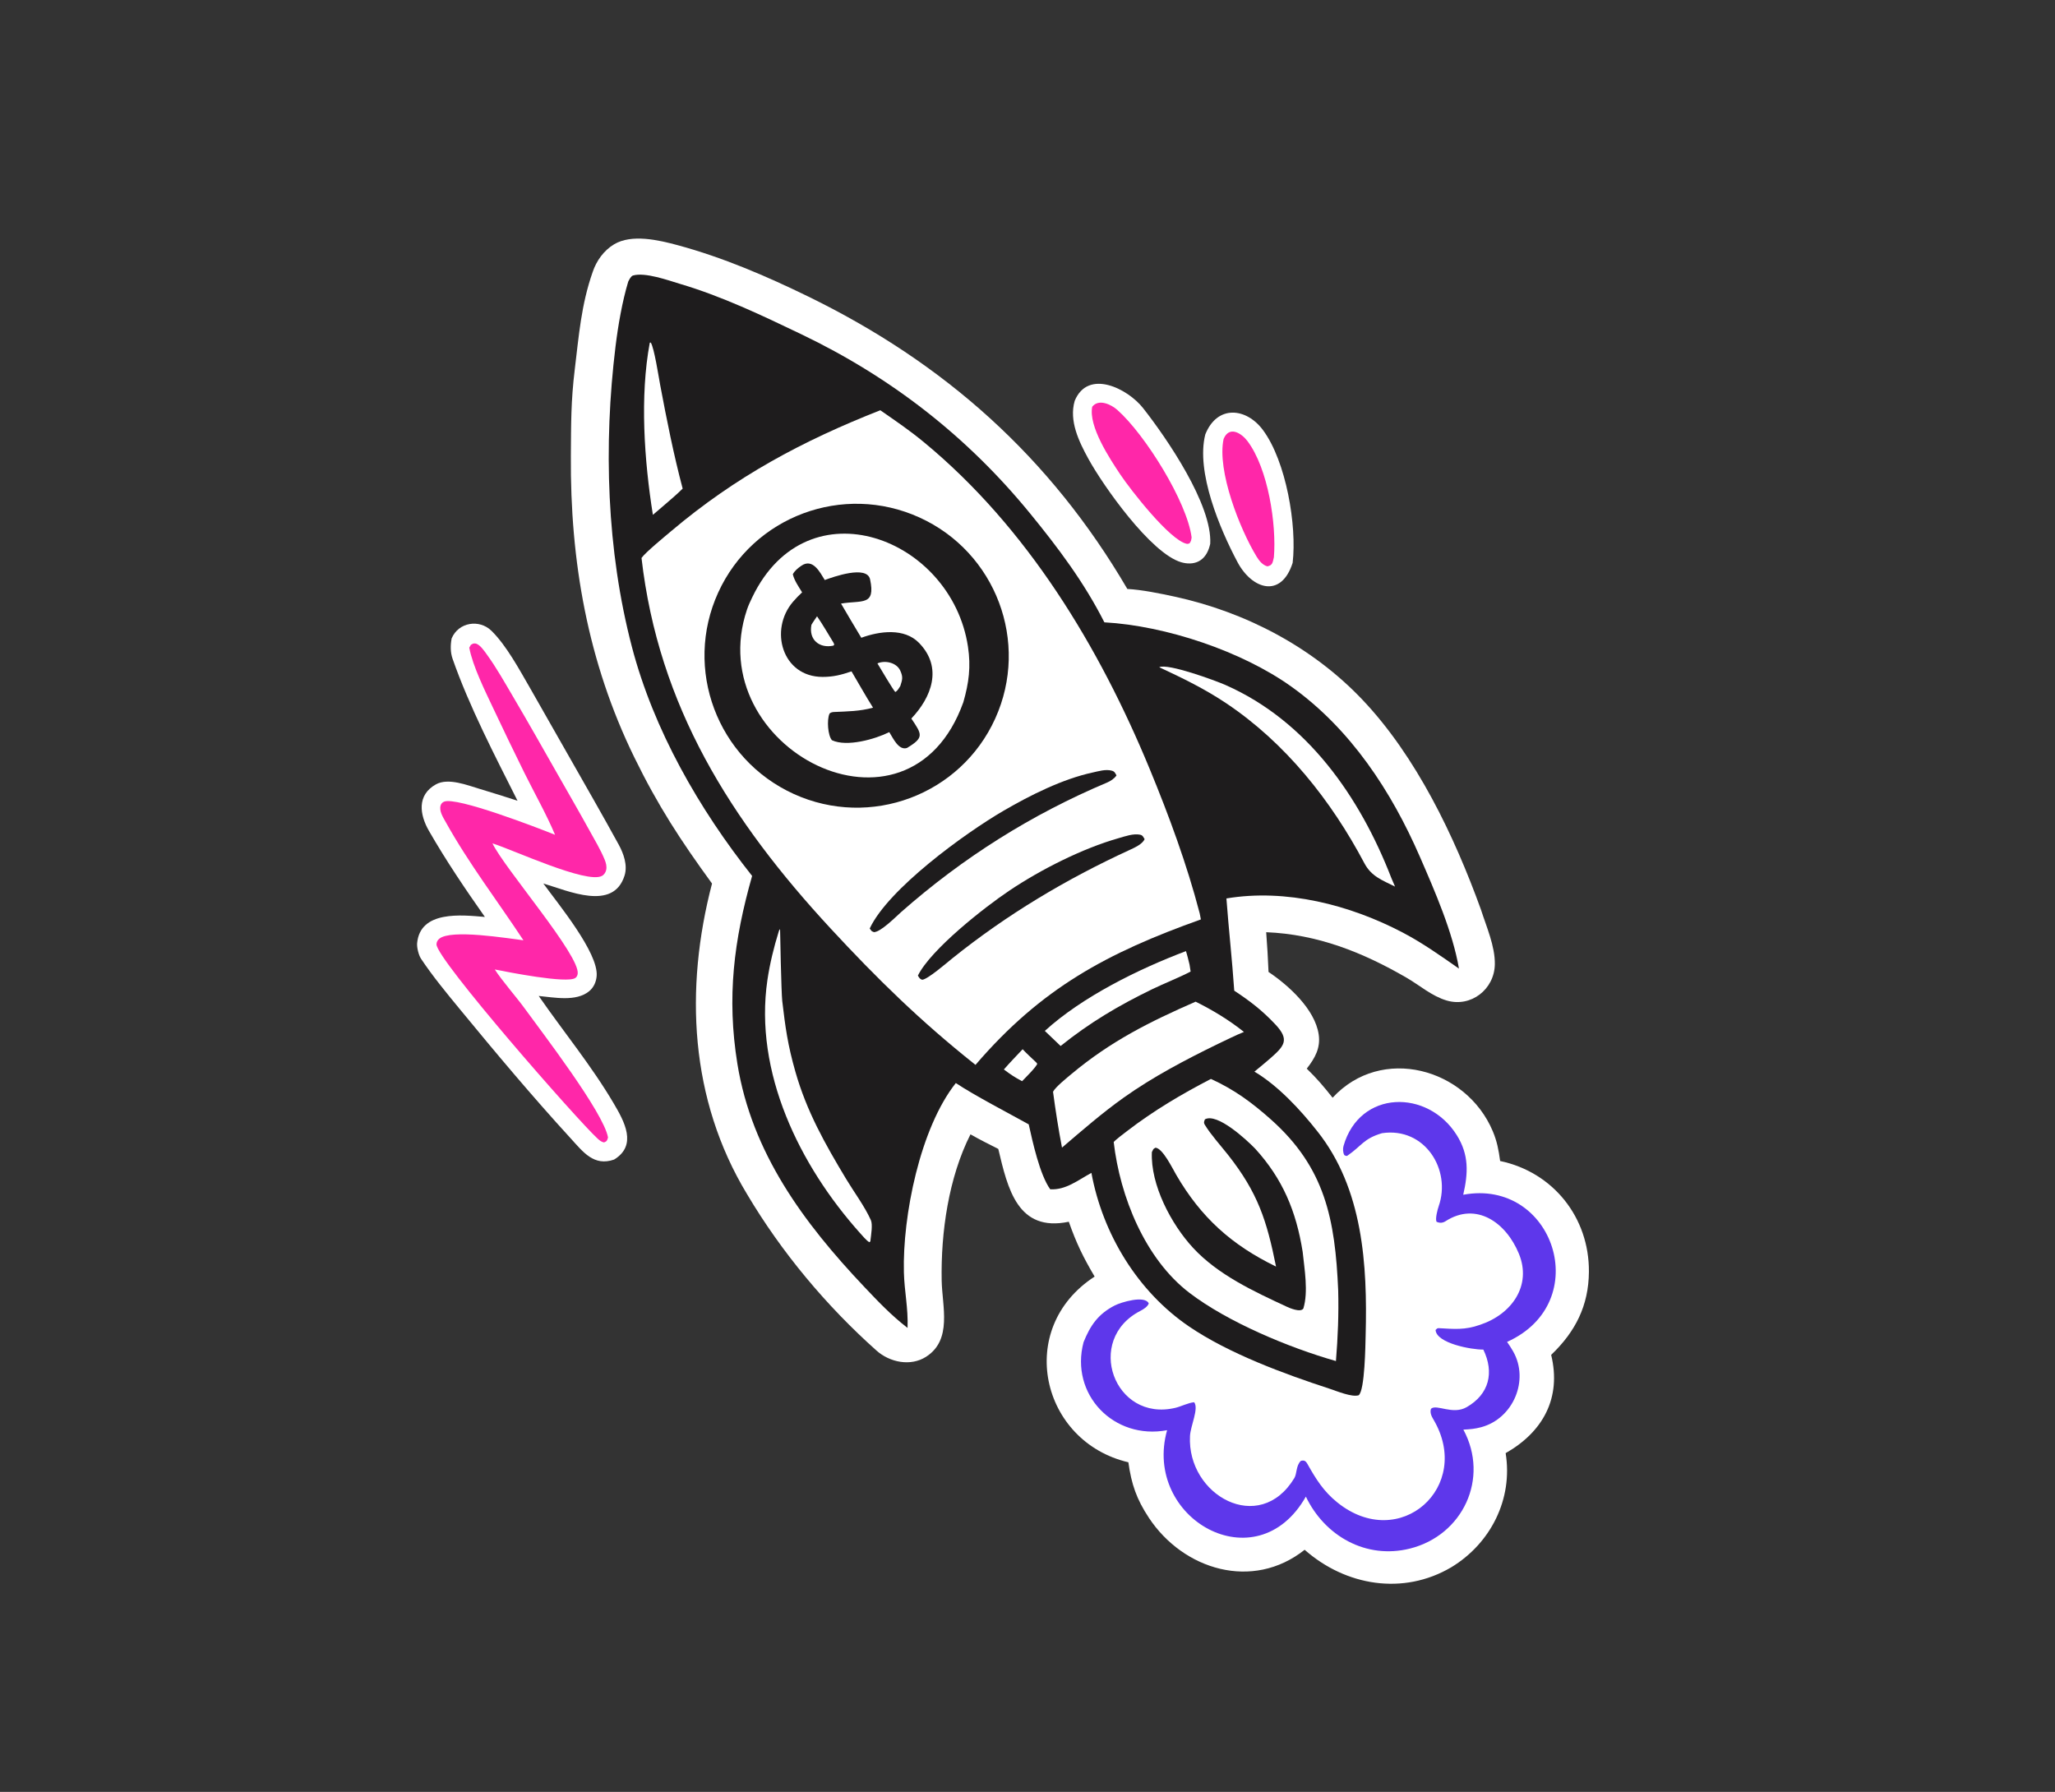
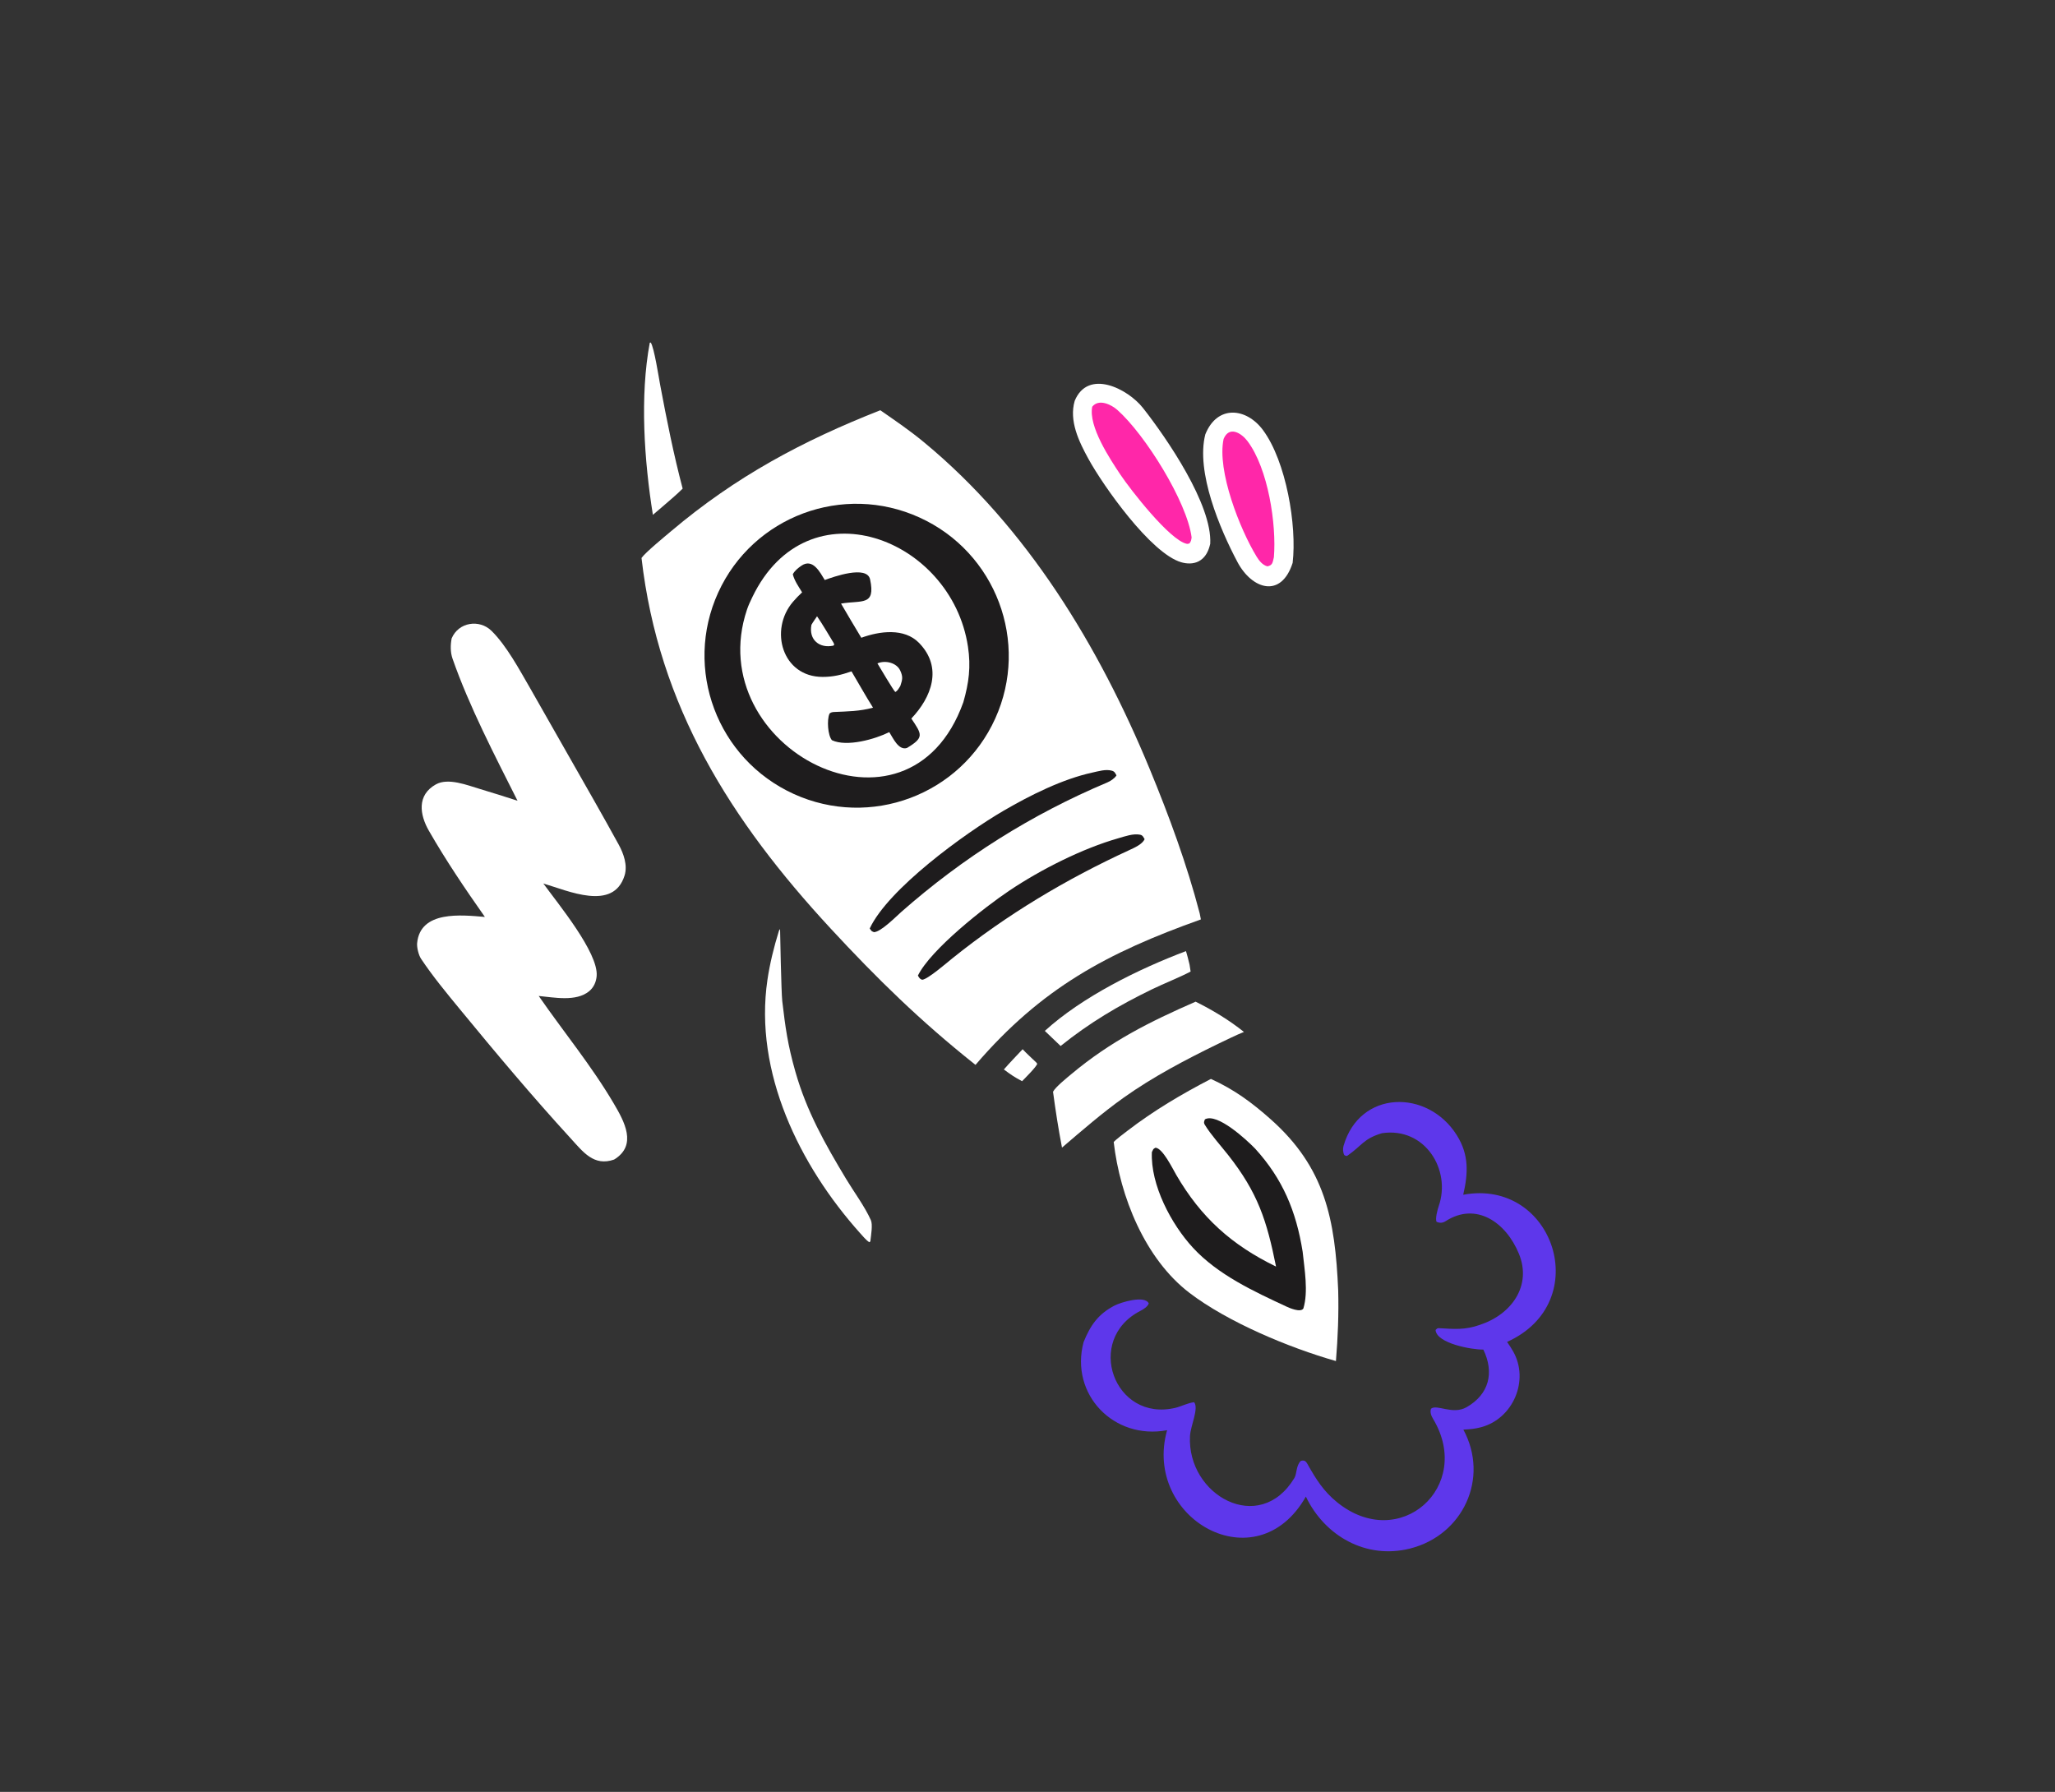
<svg xmlns="http://www.w3.org/2000/svg" width="531" height="463" viewBox="0 0 531 463" fill="none">
  <rect x="0" y="0" width="531" height="463" fill="#333333" stroke="none" />
  <g clip-path="url(#clip0_214_3081)">
-     <path d="M153.14 70.294C154.103 67.399 156.02 64.718 158.672 63.13C163.224 60.405 170.174 62.019 175.115 63.354C186.755 66.498 198.017 71.338 208.83 76.612C244.131 93.832 271.423 118.196 291.298 152.18C295.008 152.373 299.904 153.373 303.545 154.166C321.798 158.139 339.078 167.151 352.022 180.78C365.994 195.493 375.78 216.011 382.656 234.996C384.065 239.399 386.339 244.516 386.258 249.167C386.149 255.631 380.092 260.37 373.813 258.52C369.979 257.391 366.811 254.577 363.406 252.607C352.032 246.024 340.405 241.411 327.176 240.87C327.438 244.354 327.643 247.65 327.782 251.141C332.99 254.638 339.747 260.755 340.736 267.246C341.276 270.8 339.756 273.432 337.659 276.123C340.326 278.713 342.016 280.721 344.338 283.64C356.948 269.967 378.85 275.992 385.719 292.28C386.83 294.918 387.242 297.164 387.628 299.99C401.302 302.866 410.675 314.561 410.565 328.63C410.497 337.366 407.085 344.079 400.814 350.084C403.52 361.25 398.665 370.009 389.051 375.474C390.978 387.335 385.188 398.792 375.015 404.956C362.599 412.289 347.7 409.787 337.114 400.445C323.686 411.106 305.781 405.645 296.882 392.208C293.682 387.374 292.359 383.522 291.564 377.836C268.935 372.538 262.177 343.248 282.848 329.854C279.845 324.767 278.136 321.244 276.173 315.684C262.921 318.456 260.383 307.099 257.952 296.871C255.501 295.636 253.154 294.458 250.764 293.098C245.099 304.324 243.098 318.398 243.324 330.887C243.445 337.557 246.132 346.181 239.308 350.564C235.286 353.148 229.895 352.012 226.486 348.974C213.505 337.409 201.924 323.547 193.049 308.582C178.205 284.078 176.88 255.48 183.983 228.299C175.807 217.064 170.013 208.192 163.888 195.656C151.851 171.019 147.309 145.008 147.509 117.745C147.569 109.586 147.509 103.739 148.52 95.416C149.576 86.736 150.172 78.756 153.14 70.294Z" fill="white" />
-     <path d="M162.335 72.755C162.598 72.249 163.03 71.344 163.562 71.189C166.688 70.276 172.719 72.448 175.557 73.304C186.516 76.537 196.818 81.463 207.027 86.353C230.206 97.459 249.865 112.726 266.142 132.634C273.365 141.468 280.119 150.436 285.363 160.802C301.176 161.677 320.891 168.258 333.72 177.442C349.009 188.386 359.537 204.454 366.936 221.485C370.73 230.211 375.396 240.88 376.984 250.276C372.254 246.968 367.593 243.658 362.47 240.969C348.809 233.797 332.278 229.569 316.899 232.149C317.491 240.093 318.377 247.968 318.922 255.975C323.046 258.705 326.145 261.074 329.577 264.732C333.309 268.708 331.845 270.289 328.185 273.51C326.898 274.643 325.464 275.787 324.135 276.895C330.241 280.517 336.015 286.751 340.386 292.304C352.205 307.16 353.355 326.834 352.875 345.022C352.813 347.301 352.685 359.314 351.064 360.523C349.312 361.064 345.553 359.492 343.683 358.874C331.785 354.986 317.61 349.778 307.305 342.791C293.979 333.755 284.908 318.819 282.015 303.06C278.483 304.97 275.394 307.524 271.372 307.3C268.669 303.537 266.832 295.069 265.817 290.522C260.415 287.52 251.907 283.113 246.977 279.848C237.737 291.49 233.188 314.252 233.562 328.754C233.691 333.749 234.692 337.912 234.506 343.117C230.243 339.822 226.944 336.337 223.289 332.475C207.645 315.942 194.252 297.871 190.535 274.868C187.756 257.669 189.62 242.949 194.342 226.331C180.636 209.048 168.899 188.608 163.28 167.14C156.747 142.183 155.924 115.004 159.05 89.496C159.709 84.123 160.784 77.885 162.335 72.755Z" fill="#1E1C1D" />
    <path d="M165.764 144.175C166.759 142.739 171.926 138.506 173.456 137.213C190.067 123.177 207.307 113.926 227.467 106.004C231.548 108.844 234.952 111.13 238.838 114.344C265.47 136.365 284.012 167.075 297.064 198.671C302.051 210.743 306.7 223.354 309.996 236.009L310.301 237.568C286.15 246.182 269.137 255.251 252.064 275.149L251.7 274.86C237.817 263.813 226.622 252.875 214.591 239.873C188.844 212.049 170.16 182.528 165.764 144.175Z" fill="white" />
    <path d="M185.581 153.1C194.572 133.406 217.846 124.731 237.593 133.715C257.339 142.698 266.095 165.944 257.161 185.664C248.209 205.423 224.89 214.153 205.104 205.152C185.318 196.15 176.573 172.834 185.581 153.1Z" fill="#1E1C1D" />
    <path d="M193.015 157.518C193.356 156.475 193.92 155.289 194.401 154.288C208.669 124.656 245.889 138.996 250.117 167.091C250.897 172.272 250.365 176.405 248.923 181.441C234.675 221.26 181.008 193.15 193.015 157.518Z" fill="white" />
    <path d="M204.86 148.382C205.356 147.452 206.188 146.792 207.039 146.199C210.035 144.111 211.913 147.939 213.115 149.869C215.254 149.085 224.022 145.929 224.827 149.712C226.303 156.658 222.675 155.046 217.319 155.959C218.989 158.884 220.831 161.886 222.556 164.791C227.328 163.05 233.657 162.221 237.456 166.102C243.747 172.528 240.609 180.276 235.483 185.659C238.249 189.792 238.863 190.552 234.352 193.271C232.189 193.944 230.801 190.781 229.782 189.172C226.129 190.999 218.81 193.071 214.969 191.264C213.894 190.025 213.645 186.033 214.309 184.478C214.462 184.119 215.088 183.99 215.437 183.974C218.985 183.812 222.122 183.801 225.585 182.858C223.724 179.903 221.816 176.508 220.027 173.476C217.383 174.381 215.313 174.907 212.559 174.906C202.1 174.903 198.689 162.758 204.898 155.503C205.7 154.566 206.393 153.878 207.26 153.055C206.369 151.598 205.246 150.009 204.86 148.382Z" fill="#1E1C1D" />
    <path d="M226.721 171.413C228.715 170.538 231.663 171.197 232.618 173.272C233.39 174.951 233.161 175.631 232.64 177.247C232.242 177.871 231.966 178.461 231.34 178.809C230.853 178.393 227.288 172.345 226.721 171.413Z" fill="white" />
    <path d="M209.665 161.456C209.959 160.904 210.744 159.8 211.119 159.243C212.526 161.265 214.082 163.963 215.392 166.101L215.574 166.564L215.33 166.827C211.788 167.592 208.924 165.359 209.665 161.456Z" fill="white" />
    <path d="M224.73 239.914C229.479 229.733 249.219 215.351 259.387 209.443C266.242 205.46 274.535 201.296 282.325 199.608C283.845 199.279 285.726 198.688 287.311 199.141C288.038 199.349 288.148 199.763 288.495 200.355C287.965 201.163 286.951 201.828 286.09 202.19C266.551 210.418 248.746 221.643 232.855 235.663C231.45 236.903 227.645 240.776 225.842 240.861C225.053 240.528 225.336 240.701 224.73 239.914Z" fill="#1E1C1D" />
    <path d="M237.178 252.085C240.524 245.312 254.362 234.438 260.875 230.08C268.962 224.671 279.625 219.256 289.047 216.572C290.683 216.106 292.86 215.315 294.595 215.68C295.289 215.827 295.413 216.268 295.763 216.833C295.187 218.121 293.199 219.016 291.93 219.598C275.502 227.147 260.145 236.315 246.05 247.649C244.619 248.799 239.641 253.116 238.267 253.159C237.634 252.928 237.57 252.688 237.178 252.085Z" fill="#1E1C1D" />
    <path d="M287.775 295.088C288.296 294.464 290.597 292.737 291.317 292.185C298.15 286.943 305.27 282.737 312.895 278.782C318.943 281.538 323.418 284.838 328.326 289.194C342.411 301.694 344.992 315.051 345.78 333.398C345.944 339.549 345.701 345.556 345.197 351.68C333.063 348.223 317.26 341.624 307.361 334.071C295.866 325.302 289.395 309.171 287.775 295.088Z" fill="white" />
    <path d="M297.638 297.69C298.087 296.84 297.873 296.938 298.584 296.553C300.443 296.721 302.897 301.789 303.942 303.586C310.334 314.586 318.286 321.717 329.72 327.267C327.336 315.389 325.041 308.204 317.333 298.421C315.515 296.114 312.814 293.126 311.304 290.607C310.965 290.042 311.155 289.706 311.355 289.217C314.555 287.507 322.049 294.467 324.312 296.782C331.436 304.597 334.931 312.95 336.598 323.444C337.063 327.93 338.107 333.801 336.775 338.114C336.034 339.232 333.089 337.917 332.466 337.627C323.961 333.67 314.715 329.402 308.256 322.405C302.649 316.33 297.26 306.178 297.638 297.69Z" fill="#1E1C1D" />
    <path d="M272.097 282.097C272.678 280.909 275.767 278.422 276.864 277.506C286.975 269.054 297.037 264.025 308.936 258.821C313.278 260.957 317.648 263.613 321.428 266.64C319.358 267.458 316.734 268.782 314.675 269.752C306.385 273.79 297.87 278.269 290.365 283.608C284.796 287.57 279.609 292.091 274.413 296.528C273.472 291.637 272.76 287.024 272.097 282.097Z" fill="white" />
    <path d="M201.23 240.659C201.34 240.282 201.299 240.412 201.568 240.086C201.553 240.05 201.877 256.504 202.13 258.659C202.929 265.44 203.526 269.901 205.513 276.884C208.438 287.168 213.172 295.548 218.631 304.626C220.659 307.999 223.421 311.694 225.024 315.259C225.541 316.41 225.083 319.071 224.927 320.435C224.89 320.861 224.976 320.682 224.642 320.977C223.92 320.594 222.776 319.226 222.199 318.58C206.603 301.141 194.777 277.052 198.301 253.175C198.917 249.006 199.97 244.719 201.23 240.659Z" fill="white" />
-     <path d="M299.538 172.404C301.74 171.322 314.078 175.857 316.68 177.006C337.798 186.325 351.399 205.925 359.515 226.86L360.465 229.082C357.119 227.412 354.348 226.453 352.545 223.046C343.982 206.856 332.169 191.956 316.829 181.7C311.267 177.981 305.576 175.216 299.538 172.404Z" fill="white" />
    <path d="M269.977 266.374C279.658 257.543 294.253 250.359 306.443 245.759C306.786 246.787 307.099 248.172 307.373 249.246L307.647 251.038C304.818 252.534 300.756 254.125 297.686 255.616C289.01 259.833 281.603 264.212 274.056 270.272L269.977 266.374Z" fill="white" />
    <path d="M167.901 88.551L168.154 88.51C169.055 89.92 170.166 97.235 170.586 99.471C172.281 108.473 174.046 117.388 176.396 126.252C174.799 127.851 172.795 129.512 171.067 131.01L168.702 133.027C166.467 119.011 165.304 102.427 167.901 88.551Z" fill="white" />
    <path d="M259.394 276.339C260.88 274.62 262.675 272.782 264.242 271.108C265.213 272.158 266.689 273.5 267.754 274.521L268.016 274.858C267.793 275.689 264.87 278.566 264.1 279.368C262.111 278.307 261.166 277.658 259.394 276.339Z" fill="white" />
    <path d="M279.982 346.816C281.714 342.507 283.746 339.53 288.019 337.329C289.656 336.487 295.82 334.605 296.833 336.789C296.561 337.611 295.487 338.294 294.721 338.686C280.135 346.124 287.887 367.559 303.73 363.763C305.198 363.413 307.034 362.457 308.566 362.321C309.812 363.969 307.625 368.382 307.487 371.052C306.699 386.373 325.447 396.836 334.456 381.906C335.138 380.776 334.859 378.688 336.129 377.477C336.957 377.255 337.357 377.447 337.805 378.221C340.037 382.181 341.976 385.324 345.54 388.199C361.696 401.235 380.744 384.104 370.341 366.694C369.851 365.874 369.446 364.949 369.762 364.011C371.205 362.711 375.339 365.674 378.964 363.599C384.815 360.247 386.146 354.631 383.285 348.716C380.338 348.768 371.178 347.121 370.943 343.65C371.162 343.421 371.369 343.161 371.731 343.181C375.723 343.398 378.496 343.713 382.437 342.314C390.636 339.591 395.859 332.172 392.473 323.944C389.121 315.794 381.409 310.474 373.538 315.535C372.761 316.034 372.018 316.063 371.193 315.691C370.814 314.928 371.45 312.531 371.758 311.645C375.029 302.273 368.207 291.167 357.109 292.802C352.312 294.217 351.949 296.002 348.179 298.602C347.897 298.797 347.597 298.586 347.364 298.463C346.996 297.796 346.955 296.816 347.162 296.09C351.33 281.572 368.92 281.355 376.425 293.314C379.626 298.416 379.364 303.161 378.089 308.711C401.458 304.367 412.149 336.515 389.419 346.73C389.985 347.539 390.475 348.293 390.966 349.15C395.242 356.619 390.994 366.57 382.709 368.776C381.032 369.222 379.847 369.303 378.128 369.399C384.916 381.979 378.002 396.716 364.309 400.135C352.981 402.965 342.315 396.903 337.427 386.706C324.661 409.219 295.182 392.35 301.569 369.548C287.801 372.134 276.416 360.294 279.982 346.816Z" fill="#5E37EB" />
    <path d="M116.7 164.967C118.483 160.714 123.896 159.954 126.986 162.986C130.906 166.832 134.246 173.102 137.032 177.905L153.496 206.831C155.637 210.629 157.792 214.422 159.877 218.251C161.144 220.577 162.211 223.576 161.386 226.224C158.484 235.54 146.784 230.161 140.395 228.283C144.236 233.573 154.637 246.157 154.175 252.163C154.056 253.707 153.43 255.135 152.218 256.13C148.865 258.885 143.201 257.721 139.203 257.346C145.622 266.625 152.822 275.33 158.58 285.107C161.338 289.791 164.747 295.929 158.673 299.62C153.432 301.445 150.655 297.63 147.446 294.125C137.595 283.364 128.185 272.146 118.919 260.88C115.414 256.618 111.859 252.329 108.804 247.75C108.178 246.812 107.694 244.871 107.78 243.733C108.556 235.184 119.308 236.425 125.292 236.926C120.191 229.676 115.282 222.422 110.833 214.68C108.447 210.529 107.655 205.452 112.632 202.676C115.819 200.898 120.754 202.893 124.036 203.871C127.214 204.816 130.522 205.871 133.724 206.898C127.88 195.28 121.239 182.537 116.937 170.201C116.353 168.526 116.382 166.705 116.7 164.967Z" fill="white" />
-     <path d="M121.254 167.35L121.676 166.613C122.122 166.361 122.294 166.199 122.822 166.27C123.97 166.424 125.184 168.268 125.829 169.157C128.3 172.561 130.405 176.338 132.543 179.957C136.51 186.673 140.336 193.468 144.196 200.245C146.898 204.99 149.633 209.719 152.27 214.5C153.638 216.979 155.162 219.497 156.241 222.118C156.582 222.948 156.824 223.864 156.639 224.762C156.509 225.392 156.111 226.021 155.533 226.329C151.569 228.444 132.568 219.575 127.245 217.916C130.361 224.405 149.953 246.922 149.271 251.623C149.207 252.06 149.042 252.427 148.678 252.688C146.541 254.225 131.067 251.138 127.852 250.501C129.702 253.38 133.596 257.836 135.534 260.514C139.833 266.456 155.975 287.427 157.106 293.899C156.908 294.647 156.828 294.925 156.078 295.193C155.364 295.048 154.924 294.663 154.4 294.187C149.258 289.511 112.773 247.873 112.786 244.013C112.788 243.44 113.064 242.929 113.496 242.565C116.52 240.018 131.08 242.455 135.25 242.958C128.545 232.787 121.116 223.101 115.18 212.426C114.503 211.207 113.381 209.509 113.872 208.061C114.018 207.633 114.307 207.339 114.718 207.152C117.849 205.733 139.171 213.994 143.423 215.704C141.21 210.42 138.058 204.859 135.513 199.717C132.793 194.223 130.094 188.619 127.482 183.076C125.364 178.582 122.167 172.177 121.254 167.35Z" fill="#FF27A9" />
    <path d="M277.699 103.568C281.139 95.246 291.377 100.387 295.356 105.442C301.477 113.217 313.269 130.405 312.716 140.505C312.667 140.713 312.616 140.921 312.559 141.127C312.118 142.731 311.266 144.239 309.738 145.033C308.334 145.761 306.669 145.709 305.184 145.269C297.354 142.95 285.085 125.586 281.219 118.526C278.766 114.046 276.192 108.729 277.699 103.568Z" fill="white" />
    <path d="M282.226 105.093C283.908 102.957 287.132 104.522 288.696 105.905C295.887 112.266 306.748 129.695 307.908 138.873C307.776 139.659 307.8 139.776 307.356 140.405C307.118 140.465 306.905 140.564 306.662 140.516C302.297 139.648 292.063 126.473 289.479 122.602C286.751 118.515 281.21 110.145 282.226 105.093Z" fill="#FF27A9" />
    <path d="M311.443 112.246C314.545 104.502 322.083 105.358 326.352 111.131C332.351 119.245 335.135 135.802 334.013 145.434C331.041 154.701 323.512 152.284 319.77 145.259C315.25 136.772 308.969 121.946 311.443 112.246Z" fill="white" />
    <path d="M316.172 113.42C317.638 109.903 320.813 111.953 322.332 113.964C327.705 121.078 329.865 135.545 329.166 143.985C328.833 145.315 328.874 146.044 327.493 146.338C326.234 146.019 325.334 144.865 324.689 143.805C320.382 136.731 314.416 121.646 316.172 113.42Z" fill="#FF27A9" />
  </g>
  <defs>
    <clipPath id="clip0_214_3081">
      <rect width="296.176" height="445.286" fill="white" transform="translate(0.261 266.887) rotate(-63.937)" />
    </clipPath>
  </defs>
</svg>